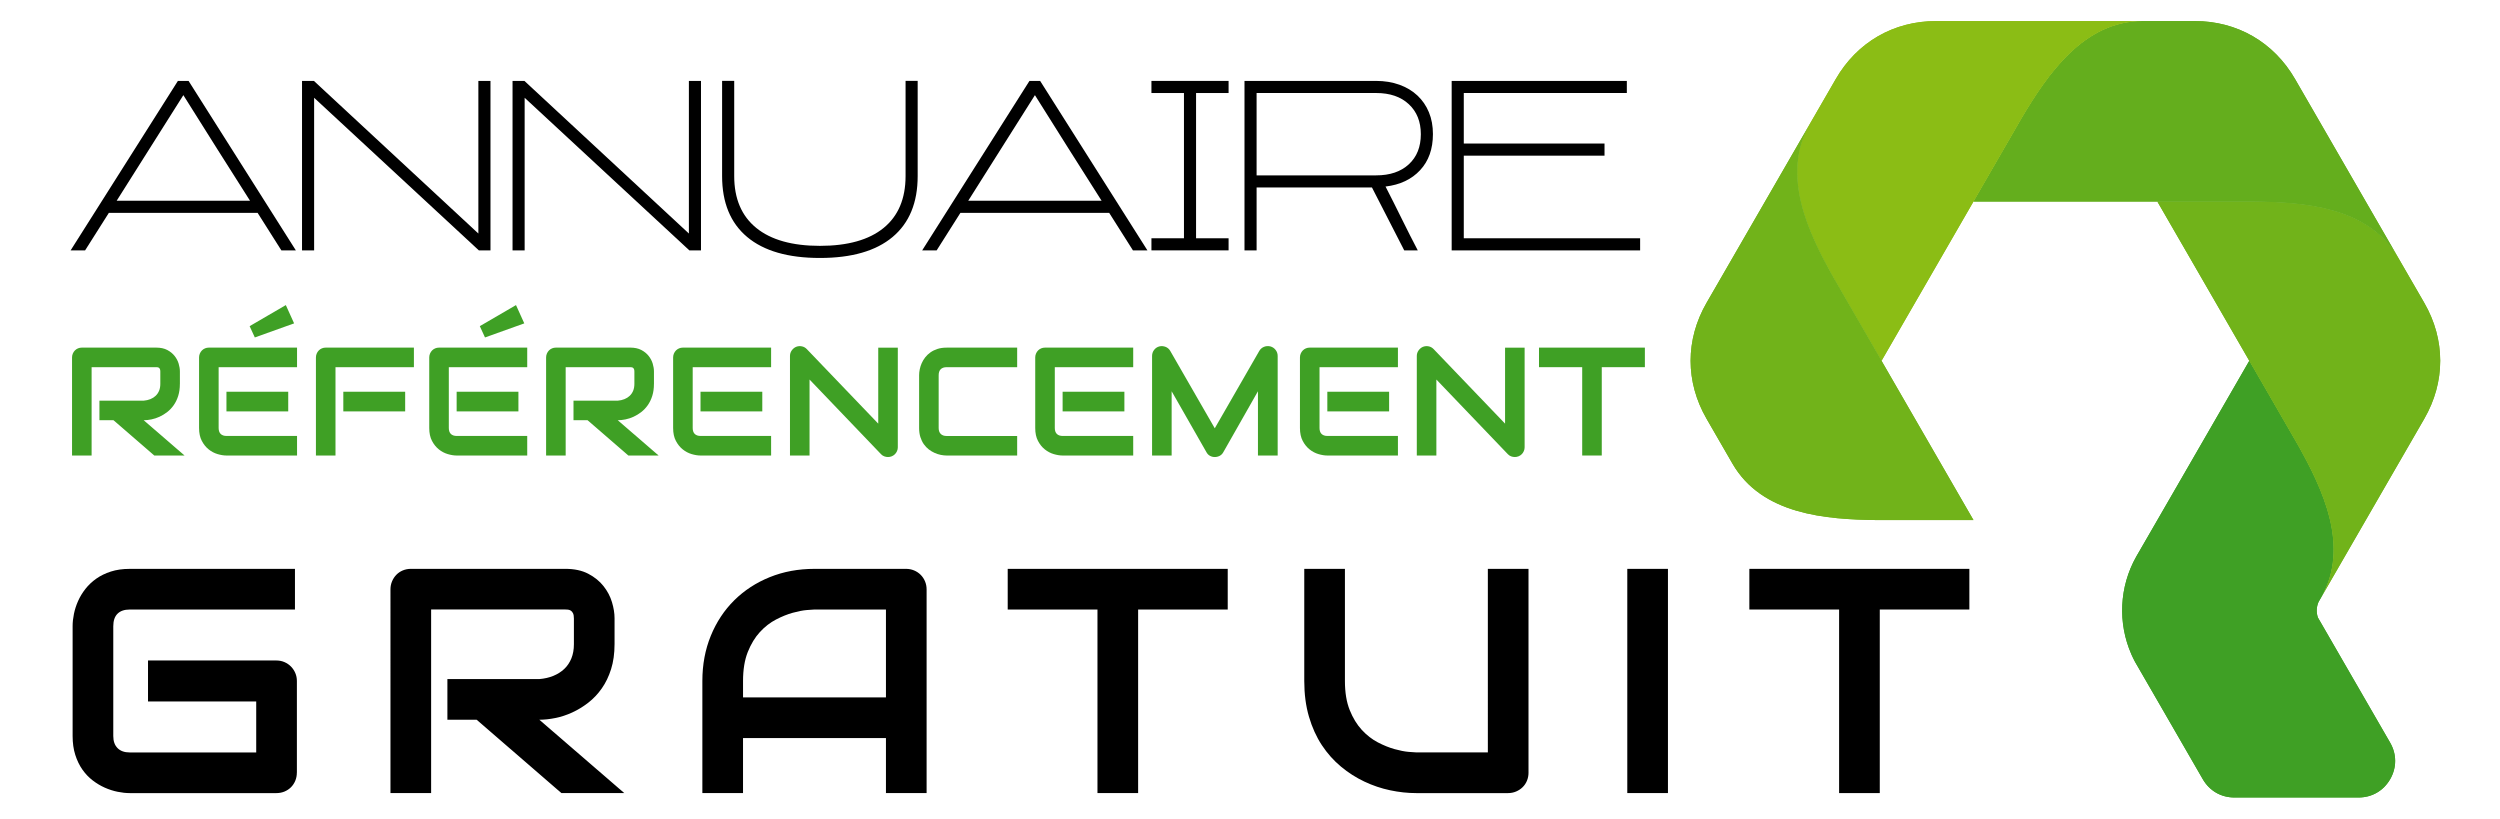
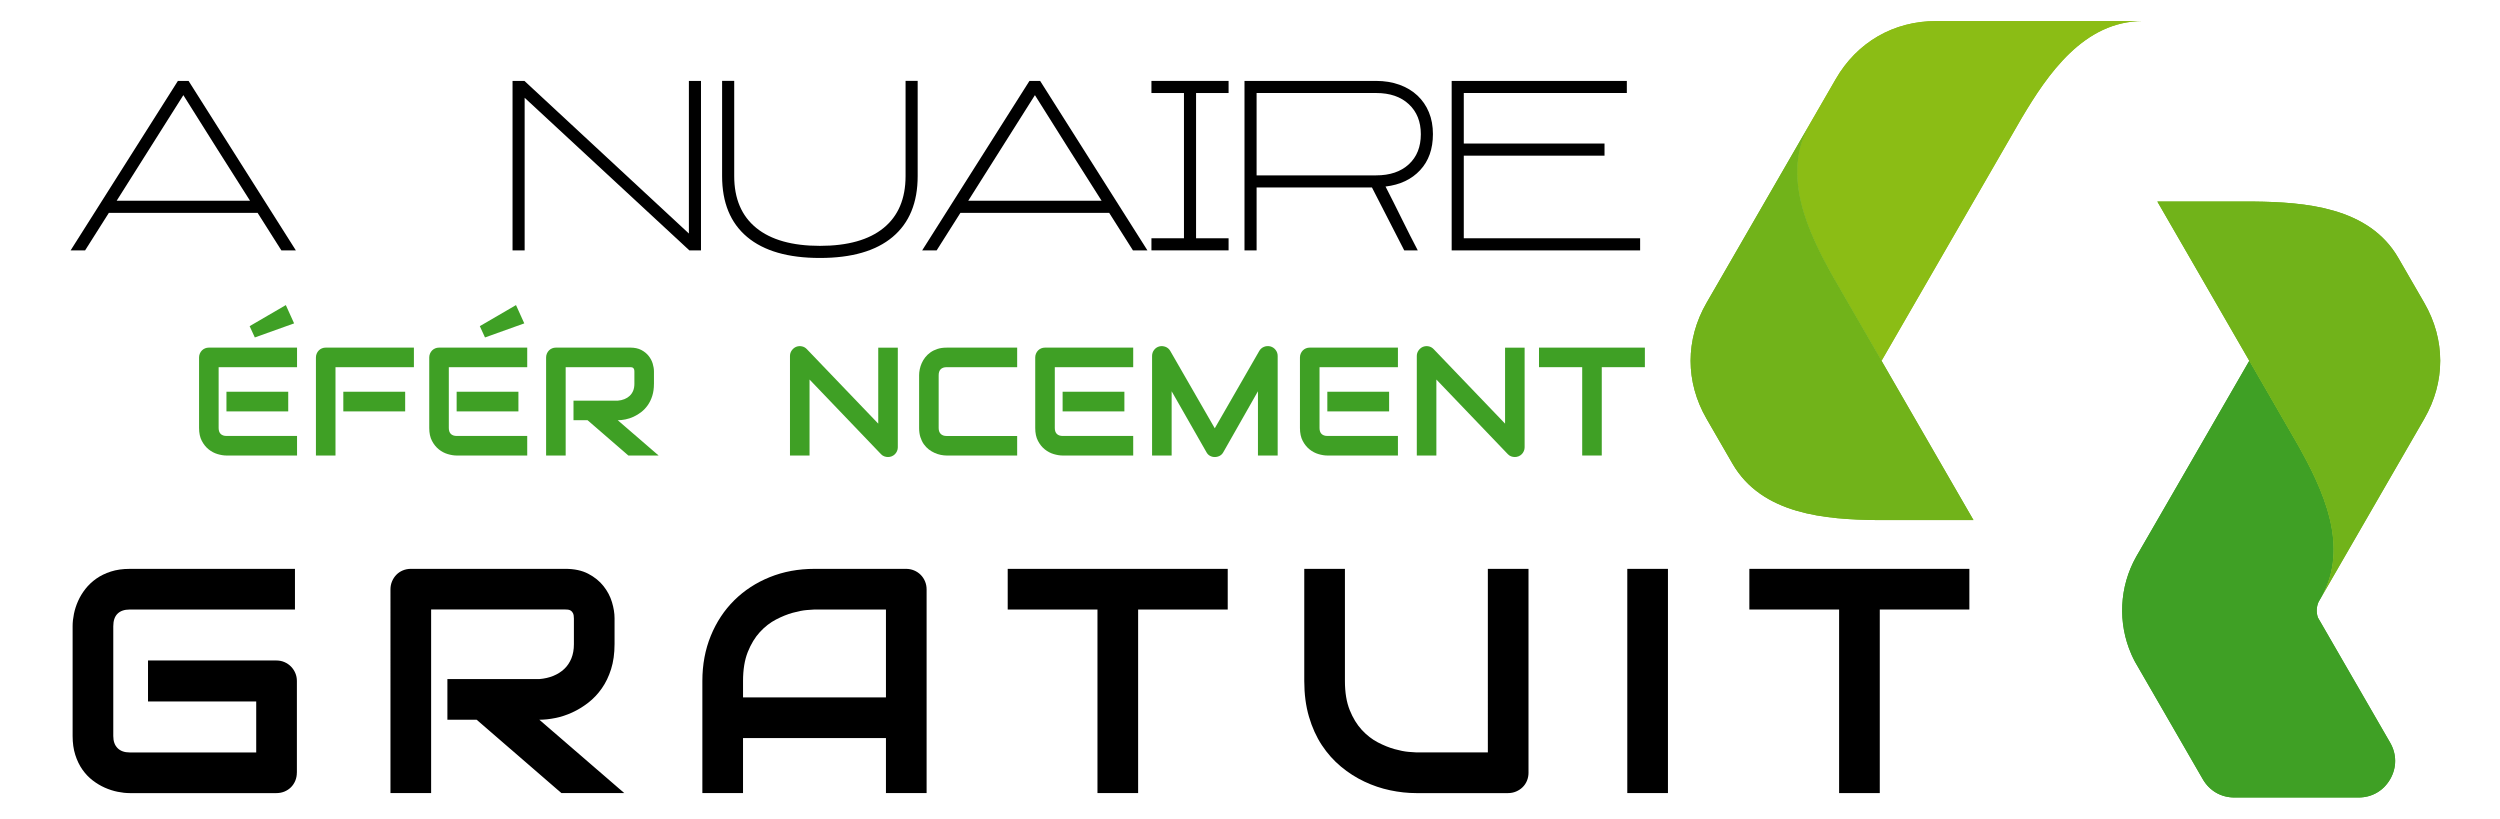
<svg xmlns="http://www.w3.org/2000/svg" xmlns:xlink="http://www.w3.org/1999/xlink" version="1.1" id="Calque_1" x="0px" y="0px" width="197.5px" height="64.667px" viewBox="0 0 197.5 64.667" enable-background="new 0 0 197.5 64.667" xml:space="preserve">
  <g>
    <defs>
      <path id="SVGID_1_" d="M171.639,38.996l-1.207,2.09l-1.52,2.631h0.002l-0.064,0.104l-0.093,0.163    c-1.335,2.377-1.462,5.232-0.381,7.699l0.009,0.019l0.003,0.01l0.003,0.009l0.005,0.011l0.002,0.007h0.002l0.007,0.011    l0.003,0.011l0.004,0.008l0.01,0.021l0.003,0.009l0.02,0.039l0.003,0.009l0.006,0.01l0.004,0.008v0.001l0.006,0.012l0.004,0.009    l0.002,0.009l0.026,0.049l0.003,0.009l0.006,0.009l0.002,0.011l0.007,0.009l0.002,0.005l0.002,0.004l0.006,0.01l0.004,0.009    l0.038,0.077l0.003,0.008l0.007,0.011l0.004,0.006v0.004l0.006,0.009l0.003,0.01l0.051,0.095l0.003,0.007l0.001,0.004l0.005,0.008    l0.006,0.011l0.029,0.056l0.004,0.004v0.004l0.002,0.001l0.003,0.001l0.002,0.004l0,0l0.001,0.004l0.002,0.001v0.002l0.002,0.003    h0.002v0.004l0.001,0.001l0.001,0.006l0.003,0.001v0.001l0.002,0.004l0.009,0.015v0.001l0.002,0.003l0.003,0.004h0.003v0.003    v0.002l1.708,2.956l3.589,6.218c0.53,0.915,1.439,1.442,2.5,1.442h9.8c1.059,0,1.968-0.527,2.499-1.442    c0.528-0.919,0.528-1.97,0-2.889l-5.709-9.885c-0.137-0.4-0.12-0.843,0.052-1.234l0.193-0.335    c2.329-4.035,0.119-8.606-1.849-12.112l-3.812-6.604l-3.631,6.291L171.639,38.996z" />
    </defs>
    <use xlink:href="#SVGID_1_" overflow="visible" fill-rule="evenodd" clip-rule="evenodd" fill="#3FA025" />
    <clipPath id="SVGID_2_">
      <use xlink:href="#SVGID_1_" overflow="visible" />
    </clipPath>
    <rect x="167.295" y="28.504" clip-path="url(#SVGID_2_)" fill="#3FA025" width="22.053" height="34.501" />
  </g>
  <g>
    <defs>
      <path id="SVGID_3_" d="M177.695,28.504l3.812,6.604c1.968,3.506,4.178,8.078,1.849,12.112l8.159-14.134    c1.683-2.914,1.683-6.251,0-9.165l-2.046-3.542c-2.328-4.033-7.393-4.409-11.412-4.457l-7.625,0.001l3.633,6.29L177.695,28.504z" />
    </defs>
    <use xlink:href="#SVGID_3_" overflow="visible" fill-rule="evenodd" clip-rule="evenodd" fill="#71B31A" />
    <clipPath id="SVGID_4_">
      <use xlink:href="#SVGID_3_" overflow="visible" />
    </clipPath>
    <rect x="170.432" y="15.922" clip-path="url(#SVGID_4_)" fill="#71B31A" width="22.766" height="31.297" />
  </g>
  <g>
    <defs>
-       <path id="SVGID_5_" d="M170.432,15.923l7.625-0.001c4.02,0.048,9.084,0.423,11.412,4.457L181.31,6.246    c-1.683-2.915-4.573-4.584-7.938-4.584l-4.089,0.001c-4.656,0-7.516,4.199-9.567,7.655l-3.812,6.604l7.263,0.001H170.432z" />
-     </defs>
+       </defs>
    <use xlink:href="#SVGID_5_" overflow="visible" fill-rule="evenodd" clip-rule="evenodd" fill="#64AE1D" />
    <clipPath id="SVGID_6_">
      <use xlink:href="#SVGID_5_" overflow="visible" />
    </clipPath>
    <rect x="155.903" y="1.662" clip-path="url(#SVGID_6_)" fill="#64AE1D" width="33.565" height="18.717" />
  </g>
  <g>
    <defs>
      <path id="SVGID_7_" d="M155.903,15.922l3.812-6.604c2.052-3.456,4.911-7.655,9.567-7.655h-16.321    c-3.363,0-6.254,1.668-7.936,4.583l-2.046,3.542c-2.329,4.032-0.121,8.607,1.847,12.113l3.813,6.603l3.632-6.291L155.903,15.922z" />
    </defs>
    <use xlink:href="#SVGID_7_" overflow="visible" fill-rule="evenodd" clip-rule="evenodd" fill="#8BBD15" />
    <clipPath id="SVGID_8_">
      <use xlink:href="#SVGID_7_" overflow="visible" />
    </clipPath>
    <rect x="140.65" y="1.663" clip-path="url(#SVGID_8_)" fill="#8BBD15" width="28.632" height="26.841" />
  </g>
  <g>
    <defs>
      <path id="SVGID_9_" d="M148.64,28.504l-3.813-6.603c-1.968-3.506-4.176-8.081-1.847-12.113l-8.16,14.132    c-1.683,2.915-1.683,6.251,0,9.166l2.047,3.544c2.328,4.031,7.392,4.407,11.411,4.456h7.626l-3.632-6.291L148.64,28.504z" />
    </defs>
    <use xlink:href="#SVGID_9_" overflow="visible" fill-rule="evenodd" clip-rule="evenodd" fill="#71B31A" />
    <clipPath id="SVGID_10_">
      <use xlink:href="#SVGID_9_" overflow="visible" />
    </clipPath>
    <rect x="133.137" y="9.788" clip-path="url(#SVGID_10_)" fill="#71B31A" width="22.767" height="31.298" />
  </g>
  <g>
    <path d="M14.897,6.392l8.475,13.388h-1.144l-1.875-2.962H8.598l-1.875,2.962H5.579l8.475-13.388H14.897z M9.216,15.86h10.537   c-0.887-1.399-1.759-2.774-2.615-4.125c-0.856-1.35-1.741-2.756-2.653-4.219L9.216,15.86z" />
-     <path d="M37.791,6.392h0.957v13.388h-0.919L24.816,7.724v12.056H23.86V6.392h0.938l12.993,12.057V6.392z" />
    <path d="M54.421,6.392h0.957v13.388h-0.919L41.447,7.724v12.056h-0.956V6.392h0.938l12.993,12.057V6.392z" />
    <path d="M64.771,20.379c-2.513,0-4.428-0.553-5.747-1.659s-1.978-2.709-1.978-4.809v-7.52h0.957v7.52   c0,1.787,0.581,3.152,1.744,4.097c1.162,0.943,2.837,1.415,5.025,1.415c2.2,0,3.878-0.472,5.034-1.415   c1.156-0.944,1.734-2.31,1.734-4.097v-7.52h0.956v7.52c0,2.1-0.659,3.702-1.978,4.809S67.284,20.379,64.771,20.379z" />
    <path d="M82.171,6.392l8.475,13.388h-1.144l-1.875-2.962H75.871l-1.875,2.962h-1.144l8.475-13.388H82.171z M76.49,15.86h10.537   c-0.887-1.399-1.759-2.774-2.615-4.125c-0.856-1.35-1.741-2.756-2.653-4.219L76.49,15.86z" />
    <path d="M97.058,19.779h-6.094v-0.956h2.569V7.349h-2.569V6.392h6.094v0.957h-2.569v11.475h2.569V19.779z" />
    <path d="M99.271,19.779h-0.956V6.392h10.393c0.674,0,1.289,0.101,1.844,0.301c0.557,0.2,1.031,0.484,1.424,0.853   c0.393,0.369,0.697,0.81,0.908,1.322c0.213,0.513,0.318,1.087,0.318,1.725c0,1.175-0.336,2.125-1.012,2.851   c-0.674,0.725-1.584,1.156-2.732,1.293c0.424,0.825,0.854,1.682,1.291,2.569s0.855,1.712,1.256,2.475h-1.07l-2.549-4.969h-9.114   V19.779z M99.271,13.854h9.444c1.09,0,1.949-0.291,2.582-0.874s0.949-1.376,0.949-2.379c0-0.99-0.316-1.78-0.949-2.369   c-0.633-0.59-1.492-0.884-2.582-0.884h-9.444V13.854z" />
    <path d="M126.757,12.298h-11.118v6.525h13.931v0.956h-14.888V6.392h13.838v0.957h-12.881v3.993h11.118V12.298z" />
  </g>
  <g>
    <path d="M23.451,61.036c0,0.23-0.041,0.444-0.124,0.643c-0.082,0.197-0.195,0.368-0.339,0.513c-0.145,0.144-0.315,0.257-0.513,0.34   c-0.198,0.082-0.412,0.123-0.643,0.123H10.246c-0.297,0-0.616-0.035-0.958-0.105c-0.342-0.069-0.679-0.179-1.013-0.327   c-0.333-0.148-0.652-0.34-0.957-0.574s-0.575-0.519-0.809-0.853c-0.235-0.333-0.422-0.721-0.562-1.161   c-0.14-0.44-0.21-0.937-0.21-1.488v-8.697c0-0.296,0.035-0.615,0.105-0.957c0.07-0.342,0.179-0.68,0.327-1.013   s0.342-0.652,0.581-0.958c0.239-0.304,0.525-0.574,0.858-0.809c0.333-0.234,0.719-0.422,1.155-0.562   c0.437-0.14,0.93-0.21,1.482-0.21h13.057v3.212H10.246c-0.42,0-0.741,0.111-0.964,0.333c-0.222,0.222-0.333,0.552-0.333,0.988   v8.672c0,0.412,0.113,0.73,0.34,0.957s0.545,0.34,0.958,0.34h9.994v-4.027h-8.548v-3.237h10.142c0.23,0,0.445,0.043,0.643,0.13   c0.197,0.086,0.368,0.204,0.513,0.352c0.144,0.148,0.257,0.319,0.339,0.513c0.083,0.193,0.124,0.401,0.124,0.624V61.036z" />
    <path d="M48.549,50.894c0,0.733-0.091,1.388-0.272,1.964s-0.426,1.085-0.735,1.525c-0.309,0.441-0.665,0.817-1.069,1.13   c-0.403,0.313-0.826,0.57-1.266,0.772c-0.44,0.202-0.885,0.348-1.334,0.438c-0.449,0.091-0.871,0.136-1.266,0.136l6.708,5.793   h-4.966l-6.695-5.793h-2.31v-3.212h7.264c0.403-0.033,0.772-0.117,1.105-0.253c0.333-0.136,0.622-0.319,0.865-0.549   c0.243-0.23,0.43-0.509,0.562-0.834s0.198-0.698,0.198-1.118v-2.026c0-0.181-0.023-0.319-0.068-0.414   c-0.045-0.095-0.103-0.165-0.173-0.21c-0.07-0.045-0.145-0.072-0.223-0.081c-0.078-0.008-0.15-0.012-0.216-0.012H34.059v14.502   h-3.212V46.558c0-0.222,0.041-0.432,0.124-0.63s0.196-0.371,0.34-0.519c0.144-0.148,0.315-0.264,0.513-0.346   c0.198-0.082,0.412-0.124,0.642-0.124h12.193c0.716,0,1.322,0.13,1.815,0.389c0.494,0.259,0.896,0.585,1.205,0.976   c0.309,0.391,0.531,0.813,0.667,1.266c0.136,0.453,0.204,0.877,0.204,1.272V50.894z" />
    <path d="M73.202,62.654H69.99v-4.349H58.699v4.349h-3.212v-8.857c0-1.293,0.222-2.483,0.667-3.57s1.063-2.021,1.853-2.804   c0.791-0.782,1.725-1.392,2.804-1.828c1.079-0.437,2.256-0.655,3.533-0.655h7.239c0.222,0,0.432,0.042,0.63,0.124   c0.198,0.083,0.371,0.198,0.519,0.346c0.148,0.148,0.263,0.321,0.346,0.519c0.082,0.198,0.124,0.408,0.124,0.63V62.654z    M58.699,55.094H69.99v-6.942h-5.645c-0.099,0-0.307,0.015-0.624,0.043c-0.317,0.029-0.684,0.101-1.1,0.216   c-0.416,0.116-0.854,0.292-1.315,0.531c-0.461,0.239-0.885,0.568-1.272,0.988s-0.706,0.945-0.958,1.575   c-0.251,0.63-0.376,1.394-0.376,2.292V55.094z" />
    <path d="M96.99,48.152h-7.078v14.502H86.7V48.152h-7.091V44.94H96.99V48.152z" />
    <path d="M120.753,61.036c0,0.23-0.042,0.444-0.124,0.643c-0.082,0.197-0.197,0.368-0.346,0.513   c-0.148,0.144-0.321,0.257-0.519,0.34c-0.198,0.082-0.408,0.123-0.63,0.123h-7.239c-0.684,0-1.375-0.074-2.075-0.223   c-0.7-0.147-1.377-0.377-2.032-0.686s-1.271-0.702-1.847-1.18s-1.081-1.044-1.514-1.698c-0.432-0.655-0.771-1.404-1.019-2.249   c-0.247-0.844-0.371-1.785-0.371-2.822V44.94h3.212v8.857c0,0.906,0.126,1.672,0.377,2.297c0.251,0.626,0.57,1.149,0.957,1.569   c0.388,0.42,0.812,0.749,1.272,0.988c0.461,0.238,0.899,0.415,1.315,0.53c0.416,0.116,0.782,0.188,1.1,0.217   c0.317,0.028,0.525,0.043,0.624,0.043h5.646V44.94h3.212V61.036z" />
    <path d="M131.768,62.654h-3.212V44.94h3.212V62.654z" />
    <path d="M155.58,48.152h-7.078v14.502h-3.212V48.152h-7.091V44.94h17.381V48.152z" />
  </g>
  <g>
-     <path fill="#3FA025" d="M14.21,30.327c0,0.353-0.044,0.668-0.131,0.945c-0.087,0.277-0.205,0.522-0.354,0.734   c-0.148,0.212-0.32,0.394-0.514,0.544c-0.194,0.151-0.397,0.274-0.609,0.372s-0.426,0.167-0.642,0.211   c-0.216,0.044-0.419,0.065-0.609,0.065l3.228,2.788h-2.39l-3.222-2.788H7.855v-1.545h3.496c0.194-0.016,0.372-0.057,0.532-0.122   c0.161-0.065,0.299-0.153,0.416-0.265c0.117-0.111,0.207-0.245,0.271-0.401c0.063-0.157,0.095-0.336,0.095-0.538v-0.975   c0-0.087-0.011-0.153-0.033-0.199c-0.021-0.045-0.049-0.079-0.083-0.101c-0.034-0.021-0.069-0.035-0.107-0.039   c-0.038-0.004-0.073-0.006-0.104-0.006H7.237v6.979H5.691V28.24c0-0.107,0.02-0.208,0.06-0.303c0.04-0.095,0.094-0.179,0.164-0.25   s0.151-0.126,0.247-0.167c0.095-0.04,0.198-0.059,0.309-0.059h5.868c0.345,0,0.636,0.062,0.874,0.187s0.431,0.282,0.58,0.47   c0.149,0.188,0.256,0.392,0.321,0.609s0.098,0.422,0.098,0.612V30.327z" />
    <path fill="#3FA025" d="M23.466,35.986H17.89c-0.214,0-0.448-0.038-0.702-0.113c-0.253-0.075-0.488-0.199-0.704-0.372   c-0.216-0.172-0.396-0.396-0.541-0.672c-0.145-0.275-0.217-0.613-0.217-1.014V28.24c0-0.107,0.02-0.208,0.06-0.303   c0.04-0.095,0.094-0.179,0.164-0.25s0.151-0.126,0.247-0.167c0.095-0.04,0.198-0.059,0.309-0.059h6.961v1.545h-6.194v4.809   c0,0.202,0.053,0.357,0.16,0.464c0.107,0.107,0.264,0.161,0.47,0.161h5.564V35.986z M22.77,32.503h-4.88v-1.558h4.88V32.503z    M23.234,25.547l-3.103,1.112l-0.41-0.892l2.859-1.665L23.234,25.547z" />
    <path fill="#3FA025" d="M32.698,29.007h-6.194v6.979h-1.546V28.24c0-0.107,0.02-0.208,0.06-0.303   c0.04-0.095,0.094-0.179,0.164-0.25s0.151-0.126,0.247-0.167c0.095-0.04,0.198-0.059,0.309-0.059h6.961V29.007z M32.008,32.503   h-4.886v-1.558h4.886V32.503z" />
    <path fill="#3FA025" d="M41.65,35.986h-5.576c-0.214,0-0.448-0.038-0.702-0.113c-0.253-0.075-0.488-0.199-0.704-0.372   c-0.216-0.172-0.396-0.396-0.541-0.672c-0.145-0.275-0.217-0.613-0.217-1.014V28.24c0-0.107,0.02-0.208,0.06-0.303   c0.04-0.095,0.094-0.179,0.164-0.25s0.151-0.126,0.247-0.167c0.095-0.04,0.198-0.059,0.309-0.059h6.961v1.545h-6.194v4.809   c0,0.202,0.053,0.357,0.16,0.464c0.107,0.107,0.264,0.161,0.47,0.161h5.564V35.986z M40.955,32.503h-4.88v-1.558h4.88V32.503z    M41.418,25.547l-3.103,1.112l-0.41-0.892l2.859-1.665L41.418,25.547z" />
    <path fill="#3FA025" d="M51.661,30.327c0,0.353-0.044,0.668-0.131,0.945c-0.087,0.277-0.205,0.522-0.354,0.734   c-0.148,0.212-0.32,0.394-0.514,0.544c-0.194,0.151-0.397,0.274-0.609,0.372s-0.426,0.167-0.642,0.211   c-0.216,0.044-0.419,0.065-0.609,0.065l3.228,2.788h-2.39l-3.222-2.788h-1.112v-1.545h3.496c0.194-0.016,0.372-0.057,0.532-0.122   c0.161-0.065,0.299-0.153,0.416-0.265c0.117-0.111,0.207-0.245,0.271-0.401c0.063-0.157,0.095-0.336,0.095-0.538v-0.975   c0-0.087-0.011-0.153-0.033-0.199c-0.021-0.045-0.049-0.079-0.083-0.101c-0.034-0.021-0.069-0.035-0.107-0.039   c-0.038-0.004-0.073-0.006-0.104-0.006h-5.101v6.979h-1.546V28.24c0-0.107,0.02-0.208,0.06-0.303   c0.04-0.095,0.094-0.179,0.164-0.25s0.151-0.126,0.247-0.167c0.095-0.04,0.198-0.059,0.309-0.059h5.868   c0.345,0,0.636,0.062,0.874,0.187s0.431,0.282,0.58,0.47c0.149,0.188,0.256,0.392,0.321,0.609s0.098,0.422,0.098,0.612V30.327z" />
-     <path fill="#3FA025" d="M60.917,35.986h-5.576c-0.214,0-0.448-0.038-0.702-0.113c-0.253-0.075-0.488-0.199-0.704-0.372   c-0.216-0.172-0.396-0.396-0.541-0.672c-0.145-0.275-0.217-0.613-0.217-1.014V28.24c0-0.107,0.02-0.208,0.06-0.303   c0.04-0.095,0.094-0.179,0.164-0.25s0.151-0.126,0.247-0.167c0.095-0.04,0.198-0.059,0.309-0.059h6.961v1.545h-6.194v4.809   c0,0.202,0.053,0.357,0.16,0.464c0.107,0.107,0.264,0.161,0.47,0.161h5.564V35.986z M60.221,32.503h-4.88v-1.558h4.88V32.503z" />
    <path fill="#3FA025" d="M70.928,35.327c0,0.111-0.021,0.214-0.063,0.309c-0.042,0.095-0.097,0.177-0.167,0.247   s-0.152,0.124-0.247,0.164c-0.095,0.04-0.196,0.059-0.303,0.059c-0.095,0-0.191-0.018-0.289-0.053s-0.183-0.093-0.258-0.172   l-5.647-5.897v6.004h-1.546v-7.865c0-0.159,0.045-0.302,0.134-0.431c0.089-0.128,0.203-0.225,0.342-0.288   c0.147-0.06,0.297-0.074,0.452-0.044c0.154,0.029,0.287,0.102,0.398,0.217l5.647,5.891v-6.004h1.546V35.327z" />
    <path fill="#3FA025" d="M80.356,35.986H74.78c-0.143,0-0.296-0.017-0.461-0.05s-0.327-0.086-0.487-0.158s-0.314-0.164-0.461-0.276   c-0.146-0.113-0.276-0.25-0.389-0.41c-0.113-0.161-0.203-0.347-0.271-0.559c-0.067-0.212-0.101-0.451-0.101-0.716v-4.185   c0-0.143,0.017-0.296,0.051-0.46c0.033-0.165,0.086-0.327,0.157-0.488c0.071-0.16,0.165-0.314,0.279-0.46   c0.115-0.146,0.253-0.276,0.414-0.389c0.16-0.113,0.346-0.203,0.556-0.271s0.448-0.101,0.713-0.101h5.576v1.545H74.78   c-0.202,0-0.357,0.054-0.464,0.161s-0.161,0.266-0.161,0.476v4.173c0,0.198,0.055,0.352,0.164,0.461s0.263,0.164,0.461,0.164h5.576   V35.986z" />
    <path fill="#3FA025" d="M89.522,35.986h-5.576c-0.214,0-0.448-0.038-0.702-0.113c-0.253-0.075-0.488-0.199-0.704-0.372   C82.324,35.33,82.144,35.105,82,34.83c-0.145-0.275-0.217-0.613-0.217-1.014V28.24c0-0.107,0.02-0.208,0.06-0.303   c0.04-0.095,0.094-0.179,0.164-0.25s0.151-0.126,0.247-0.167c0.095-0.04,0.198-0.059,0.309-0.059h6.961v1.545h-6.194v4.809   c0,0.202,0.053,0.357,0.16,0.464c0.107,0.107,0.264,0.161,0.47,0.161h5.564V35.986z M88.827,32.503h-4.88v-1.558h4.88V32.503z" />
    <path fill="#3FA025" d="M100.936,35.986h-1.558V30.91l-2.74,4.821c-0.068,0.123-0.162,0.216-0.283,0.28   c-0.121,0.063-0.25,0.095-0.389,0.095c-0.135,0-0.261-0.032-0.377-0.095c-0.117-0.063-0.209-0.157-0.276-0.28L92.56,30.91v5.077   h-1.546v-7.865c0-0.178,0.053-0.337,0.158-0.476s0.243-0.232,0.413-0.279c0.083-0.02,0.167-0.027,0.25-0.021   c0.083,0.006,0.164,0.024,0.241,0.054c0.077,0.03,0.147,0.071,0.211,0.125c0.063,0.054,0.117,0.118,0.16,0.193l3.52,6.117   l3.519-6.117c0.091-0.15,0.217-0.257,0.377-0.321c0.161-0.063,0.328-0.073,0.502-0.03c0.167,0.047,0.303,0.141,0.41,0.279   s0.161,0.297,0.161,0.476V35.986z" />
    <path fill="#3FA025" d="M110.436,35.986h-5.576c-0.214,0-0.448-0.038-0.702-0.113c-0.253-0.075-0.488-0.199-0.704-0.372   c-0.216-0.172-0.396-0.396-0.541-0.672c-0.145-0.275-0.217-0.613-0.217-1.014V28.24c0-0.107,0.02-0.208,0.06-0.303   c0.04-0.095,0.094-0.179,0.164-0.25s0.151-0.126,0.247-0.167c0.095-0.04,0.198-0.059,0.309-0.059h6.961v1.545h-6.194v4.809   c0,0.202,0.053,0.357,0.16,0.464c0.107,0.107,0.264,0.161,0.47,0.161h5.564V35.986z M109.74,32.503h-4.881v-1.558h4.881V32.503z" />
    <path fill="#3FA025" d="M120.446,35.327c0,0.111-0.021,0.214-0.063,0.309c-0.041,0.095-0.097,0.177-0.166,0.247   s-0.151,0.124-0.247,0.164c-0.095,0.04-0.196,0.059-0.303,0.059c-0.096,0-0.191-0.018-0.288-0.053   c-0.098-0.036-0.184-0.093-0.259-0.172l-5.647-5.897v6.004h-1.546v-7.865c0-0.159,0.045-0.302,0.134-0.431   c0.089-0.128,0.203-0.225,0.342-0.288c0.146-0.06,0.298-0.074,0.452-0.044c0.154,0.029,0.287,0.102,0.398,0.217l5.647,5.891v-6.004   h1.545V35.327z" />
    <path fill="#3FA025" d="M129.945,29.007h-3.406v6.979h-1.545v-6.979h-3.413v-1.545h8.364V29.007z" />
  </g>
</svg>